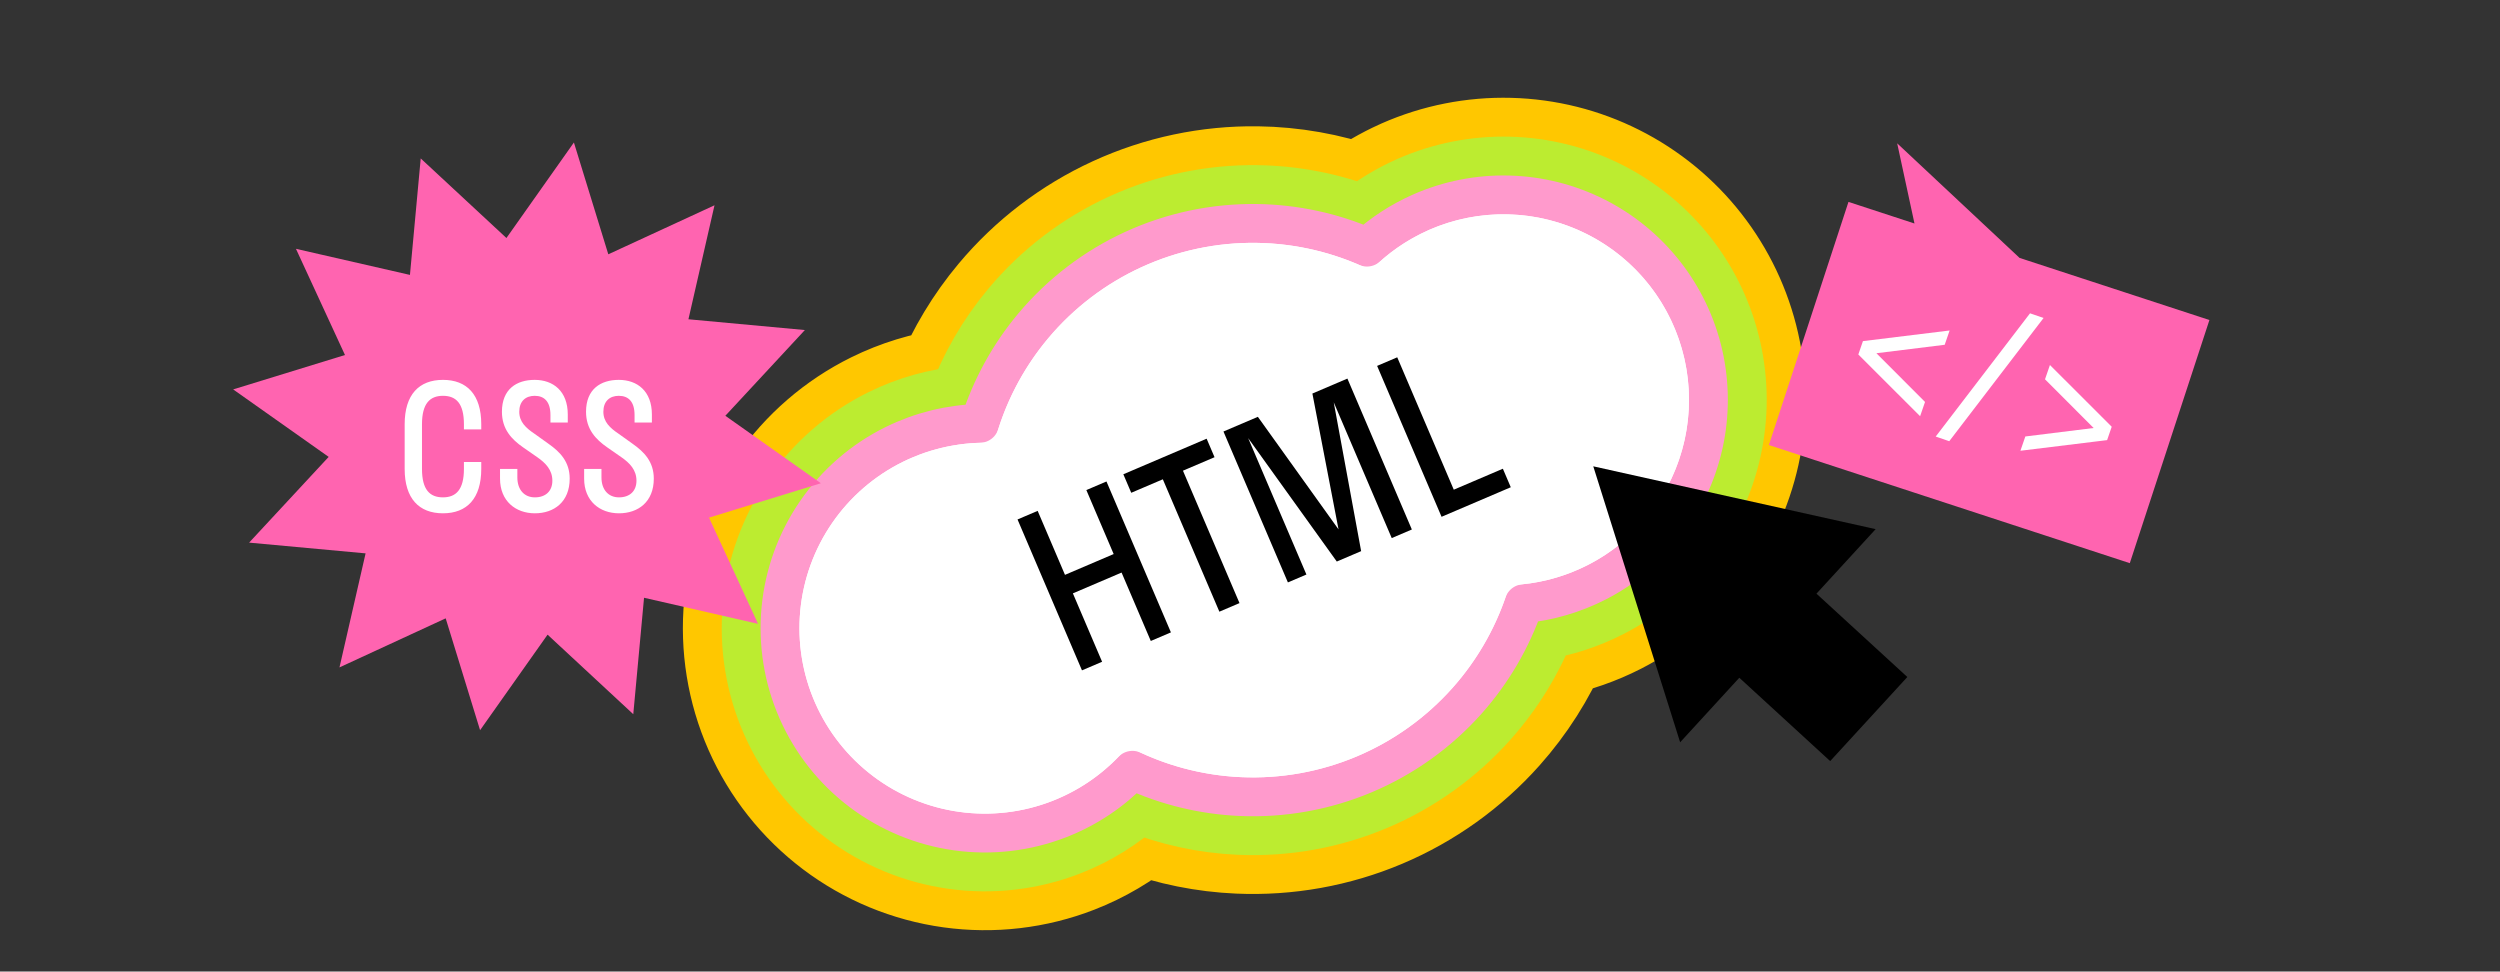
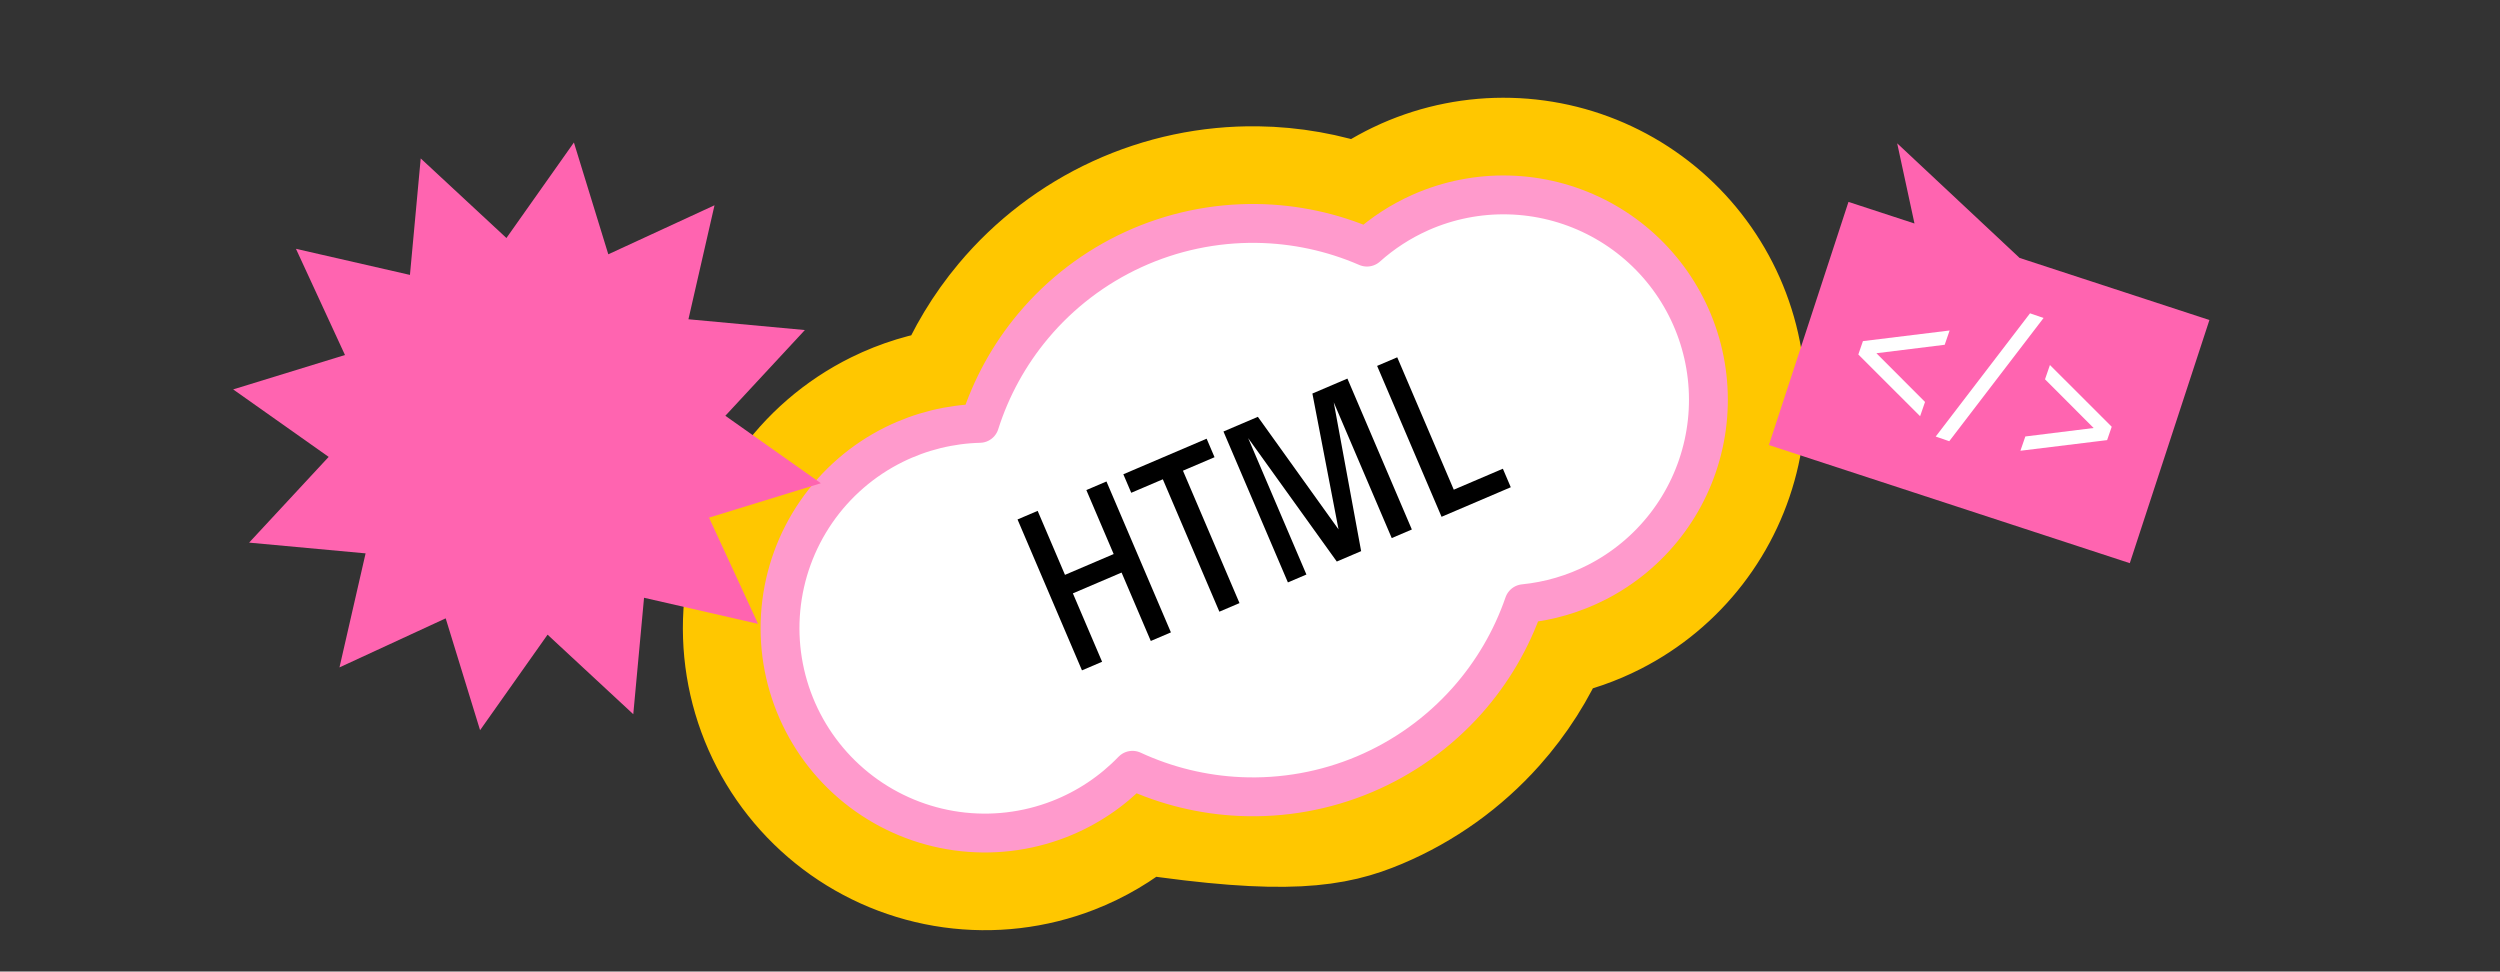
<svg xmlns="http://www.w3.org/2000/svg" width="386" height="150" viewBox="0 0 386 150" fill="none">
  <rect x="0" y="0" width="386" height="150" fill="#333333" stroke="none" />
-   <path d="M216.961 27.289C216.878 27.325 216.796 27.363 216.715 27.402C214.343 28.469 212.093 29.777 209.999 31.303C204.908 29.525 199.55 28.575 194.131 28.501C186.67 28.398 179.28 29.959 172.498 33.069C165.716 36.179 159.712 40.76 154.921 46.48C151.586 50.463 148.897 54.928 146.94 59.71C142.947 60.259 139.054 61.448 135.412 63.245L139.395 71.316L135.412 63.245C129.655 66.087 124.72 70.354 121.078 75.641C117.435 80.927 115.206 87.058 114.602 93.45C113.998 99.842 115.039 106.282 117.626 112.157L125.783 108.565L117.626 112.157C120.214 118.033 124.261 123.149 129.384 127.019L134.809 119.837L129.384 127.019C134.507 130.889 140.535 133.383 146.894 134.266C153.253 135.148 159.733 134.389 165.716 132.061C169.5 130.588 173.007 128.517 176.108 125.942C180.956 127.725 186.064 128.755 191.252 128.982C198.703 129.309 206.134 127.974 213.005 125.072C219.876 122.17 226.015 117.776 230.976 112.207C234.582 108.16 237.499 103.568 239.628 98.613C242.97 97.934 246.214 96.803 249.268 95.243C254.21 92.717 258.533 89.13 261.926 84.737C265.319 80.345 267.699 75.257 268.895 69.837C270.091 64.417 270.073 58.799 268.843 53.387C267.613 47.975 265.201 42.901 261.78 38.531C258.359 34.16 254.014 30.6 249.055 28.106C244.097 25.611 238.648 24.245 233.1 24.104L232.872 33.068L233.1 24.104C227.551 23.962 222.04 25.05 216.961 27.289Z" fill="white" stroke="#FFC700" stroke-width="18" stroke-linejoin="round" />
-   <path d="M218.171 30.034C218.107 30.062 218.043 30.092 217.979 30.123C215.301 31.324 212.792 32.859 210.51 34.687C205.28 32.661 199.72 31.578 194.09 31.5C187.074 31.404 180.126 32.871 173.749 35.796C167.371 38.72 161.726 43.028 157.221 48.407C153.706 52.603 150.955 57.37 149.08 62.488C144.802 62.859 140.615 64.023 136.74 65.936C131.442 68.55 126.9 72.477 123.548 77.343C120.196 82.208 118.145 87.85 117.588 93.732C117.032 99.614 117.991 105.541 120.372 110.948L125.79 108.562L120.372 110.948C122.753 116.356 126.478 121.064 131.192 124.625L134.809 119.837L131.192 124.625C135.907 128.186 141.454 130.482 147.306 131.294C153.159 132.106 159.121 131.408 164.628 129.265C168.656 127.697 172.341 125.395 175.503 122.488C180.544 124.558 185.916 125.746 191.383 125.985C198.39 126.293 205.377 125.037 211.838 122.308C218.299 119.58 224.071 115.447 228.736 110.211C232.482 106.007 235.438 101.176 237.477 95.951C241.101 95.386 244.621 94.248 247.903 92.571C252.451 90.247 256.429 86.946 259.552 82.903C262.675 78.861 264.865 74.178 265.965 69.19C267.066 64.202 267.05 59.033 265.918 54.052C264.785 49.071 262.566 44.402 259.418 40.38C256.269 36.357 252.27 33.081 247.707 30.786C243.144 28.49 238.13 27.233 233.023 27.103C227.917 26.973 222.845 27.974 218.171 30.034Z" fill="white" stroke="#BCEC30" stroke-width="12" stroke-linejoin="round" />
+   <path d="M216.961 27.289C216.878 27.325 216.796 27.363 216.715 27.402C214.343 28.469 212.093 29.777 209.999 31.303C204.908 29.525 199.55 28.575 194.131 28.501C186.67 28.398 179.28 29.959 172.498 33.069C165.716 36.179 159.712 40.76 154.921 46.48C151.586 50.463 148.897 54.928 146.94 59.71C142.947 60.259 139.054 61.448 135.412 63.245L139.395 71.316L135.412 63.245C129.655 66.087 124.72 70.354 121.078 75.641C117.435 80.927 115.206 87.058 114.602 93.45C113.998 99.842 115.039 106.282 117.626 112.157L125.783 108.565L117.626 112.157C120.214 118.033 124.261 123.149 129.384 127.019L134.809 119.837L129.384 127.019C134.507 130.889 140.535 133.383 146.894 134.266C153.253 135.148 159.733 134.389 165.716 132.061C169.5 130.588 173.007 128.517 176.108 125.942C198.703 129.309 206.134 127.974 213.005 125.072C219.876 122.17 226.015 117.776 230.976 112.207C234.582 108.16 237.499 103.568 239.628 98.613C242.97 97.934 246.214 96.803 249.268 95.243C254.21 92.717 258.533 89.13 261.926 84.737C265.319 80.345 267.699 75.257 268.895 69.837C270.091 64.417 270.073 58.799 268.843 53.387C267.613 47.975 265.201 42.901 261.78 38.531C258.359 34.16 254.014 30.6 249.055 28.106C244.097 25.611 238.648 24.245 233.1 24.104L232.872 33.068L233.1 24.104C227.551 23.962 222.04 25.05 216.961 27.289Z" fill="white" stroke="#FFC700" stroke-width="18" stroke-linejoin="round" />
  <path d="M219.381 32.779C219.338 32.798 219.295 32.819 219.252 32.84C216.258 34.177 213.494 35.971 211.058 38.154C205.692 35.825 199.911 34.581 194.048 34.5C187.479 34.41 180.971 35.784 174.999 38.523C169.027 41.261 163.739 45.296 159.521 50.333C155.81 54.764 153.008 59.874 151.265 65.369C146.692 65.485 142.187 66.593 138.068 68.626C133.228 71.014 129.081 74.601 126.019 79.045C122.957 83.489 121.083 88.642 120.575 94.014C120.067 99.387 120.942 104.8 123.117 109.739C125.292 114.678 128.695 118.979 133.001 122.231C137.307 125.484 142.373 127.581 147.719 128.323C153.064 129.065 158.51 128.426 163.539 126.469C167.821 124.803 171.679 122.227 174.853 118.932C180.082 121.354 185.742 122.735 191.514 122.988C198.076 123.276 204.62 122.1 210.671 119.545C216.721 116.989 222.127 113.119 226.497 108.215C230.396 103.839 233.382 98.736 235.289 93.208C239.206 92.816 243.021 91.697 246.537 89.9C250.692 87.777 254.326 84.761 257.178 81.069C260.03 77.377 262.031 73.1 263.036 68.544C264.041 63.988 264.026 59.266 262.992 54.717C261.958 50.167 259.931 45.903 257.055 42.229C254.18 38.555 250.527 35.562 246.359 33.466C242.191 31.369 237.611 30.22 232.947 30.102C228.283 29.983 223.651 30.897 219.381 32.779Z" fill="white" stroke="#FF9ACC" stroke-width="6" stroke-linejoin="round" />
-   <path d="M220.596 35.526C217.246 37.004 214.21 39.112 211.655 41.736C206.16 39.031 200.131 37.584 194.007 37.5C187.883 37.416 181.817 38.697 176.25 41.25C170.682 43.803 165.753 47.563 161.821 52.259C157.888 56.955 155.051 62.467 153.515 68.396C148.636 68.149 143.776 69.154 139.395 71.316C135.015 73.478 131.261 76.724 128.489 80.747C125.718 84.769 124.022 89.434 123.562 94.297C123.102 99.16 123.894 104.06 125.863 108.53C127.832 113.001 130.911 116.893 134.809 119.837C138.707 122.782 143.293 124.68 148.131 125.351C152.97 126.023 157.899 125.445 162.451 123.673C167.004 121.902 171.027 118.995 174.138 115.229C179.548 118.096 185.529 119.723 191.646 119.991C197.763 120.259 203.863 119.163 209.503 116.781C215.144 114.399 220.184 110.791 224.257 106.22C228.33 101.648 231.334 96.227 233.052 90.35C237.273 90.216 241.412 89.15 245.172 87.228C248.933 85.307 252.222 82.577 254.804 79.235C257.386 75.893 259.196 72.022 260.106 67.898C261.016 63.774 261.003 59.5 260.067 55.382C259.131 51.264 257.296 47.403 254.693 44.078C252.09 40.752 248.784 38.044 245.011 36.146C241.238 34.248 237.093 33.208 232.871 33.101C228.649 32.993 224.456 33.821 220.591 35.524L220.596 35.526Z" fill="white" />
  <path d="M170.164 102.177L167.057 103.504L157.107 80.204L160.214 78.877L164.433 88.757L171.951 85.546L167.732 75.667L170.838 74.34L180.789 97.64L177.682 98.967L173.171 88.404L165.653 91.615L170.164 102.177ZM191.378 93.118L188.271 94.445L179.541 74.003L174.664 76.086L173.443 73.228L186.305 67.735L187.525 70.593L182.648 72.676L191.378 93.118ZM210.16 85.097L206.401 86.702L192.715 67.642L201.71 88.706L198.852 89.926L188.902 66.626L194.214 64.357L206.669 81.739L202.633 60.762L208.039 58.453L217.989 81.754L214.883 83.08L205.927 62.11L210.16 85.097ZM232.043 72.372L233.264 75.23L222.577 79.794L212.626 56.494L215.733 55.168L224.463 75.609L232.043 72.372Z" fill="black" />
  <path d="M109.472 79.922L126.741 74.613L111.992 64.197L124.273 50.959L106.294 49.296L110.32 31.695L93.922 39.264L88.612 22L78.192 36.749L64.959 24.463L63.296 42.447L45.696 38.417L53.264 54.814L36 60.124L50.745 70.544L38.463 83.782L56.447 85.44L52.416 103.046L68.814 95.472L74.124 112.741L84.544 97.992L97.778 110.273L99.44 92.294L117.046 96.325L109.472 79.922Z" fill="#FF64B0" />
-   <path d="M71.63 71.335H74.306V72.405C74.306 76.98 72.085 79.254 68.393 79.254C64.7 79.254 62.48 76.98 62.48 72.405V65.502C62.48 60.926 64.7 58.652 68.393 58.652C72.085 58.652 74.306 60.926 74.306 65.502V66.304H71.63V65.502C71.63 62.291 70.426 61.114 68.393 61.114C66.386 61.114 65.155 62.291 65.155 65.502V72.405C65.155 75.615 66.359 76.793 68.393 76.793C70.399 76.793 71.63 75.615 71.63 72.405V71.335ZM77.498 63.575C77.498 60.07 79.772 58.652 82.555 58.652C85.418 58.652 87.665 60.391 87.665 64.003V65.234H84.99V64.084C84.99 62.023 84.053 61.114 82.555 61.114C81.137 61.114 80.174 61.97 80.174 63.575C80.174 65.154 81.217 66.09 82.528 66.973L84.695 68.525C86.488 69.783 87.96 71.308 87.96 73.903C87.96 77.488 85.552 79.254 82.582 79.254C79.612 79.254 77.204 77.355 77.204 73.903V72.405H79.879V73.716C79.879 75.615 80.95 76.793 82.582 76.793C84.241 76.793 85.284 75.829 85.284 74.224C85.284 72.565 84.267 71.495 82.903 70.558L80.789 69.087C78.97 67.829 77.498 66.251 77.498 63.575ZM90.484 63.575C90.484 60.07 92.759 58.652 95.541 58.652C98.404 58.652 100.652 60.391 100.652 64.003V65.234H97.976V64.084C97.976 62.023 97.04 61.114 95.541 61.114C94.123 61.114 93.16 61.97 93.16 63.575C93.16 65.154 94.203 66.09 95.514 66.973L97.682 68.525C99.474 69.783 100.946 71.308 100.946 73.903C100.946 77.488 98.538 79.254 95.568 79.254C92.598 79.254 90.19 77.355 90.19 73.903V72.405H92.866V73.716C92.866 75.615 93.936 76.793 95.568 76.793C97.227 76.793 98.27 75.829 98.27 74.224C98.27 72.565 97.254 71.495 95.889 70.558L93.775 69.087C91.956 67.829 90.484 66.251 90.484 63.575Z" fill="white" />
  <path d="M311.821 39.822L292.924 22.128L295.595 34.509L285.405 31.174L273.117 68.716L328.841 86.953L341.134 49.412L311.821 39.822Z" fill="#FF64B0" />
  <path d="M286.926 54.733L287.636 52.669L301.022 51.027L300.263 53.233L289.717 54.539L297.225 62.059L296.465 64.266L286.926 54.733ZM300.965 68.123L298.873 67.403L313.435 48.376L315.527 49.096L300.965 68.123ZM326.049 65.89L325.338 67.954L311.952 69.597L312.712 67.39L323.258 66.084L315.75 58.564L316.509 56.357L326.049 65.89Z" fill="white" />
-   <path d="M289.599 81.7L246 72L259.414 114.609L268.55 104.644L282.58 117.513L294.492 104.53L280.462 91.661L289.599 81.7Z" fill="black" />
</svg>